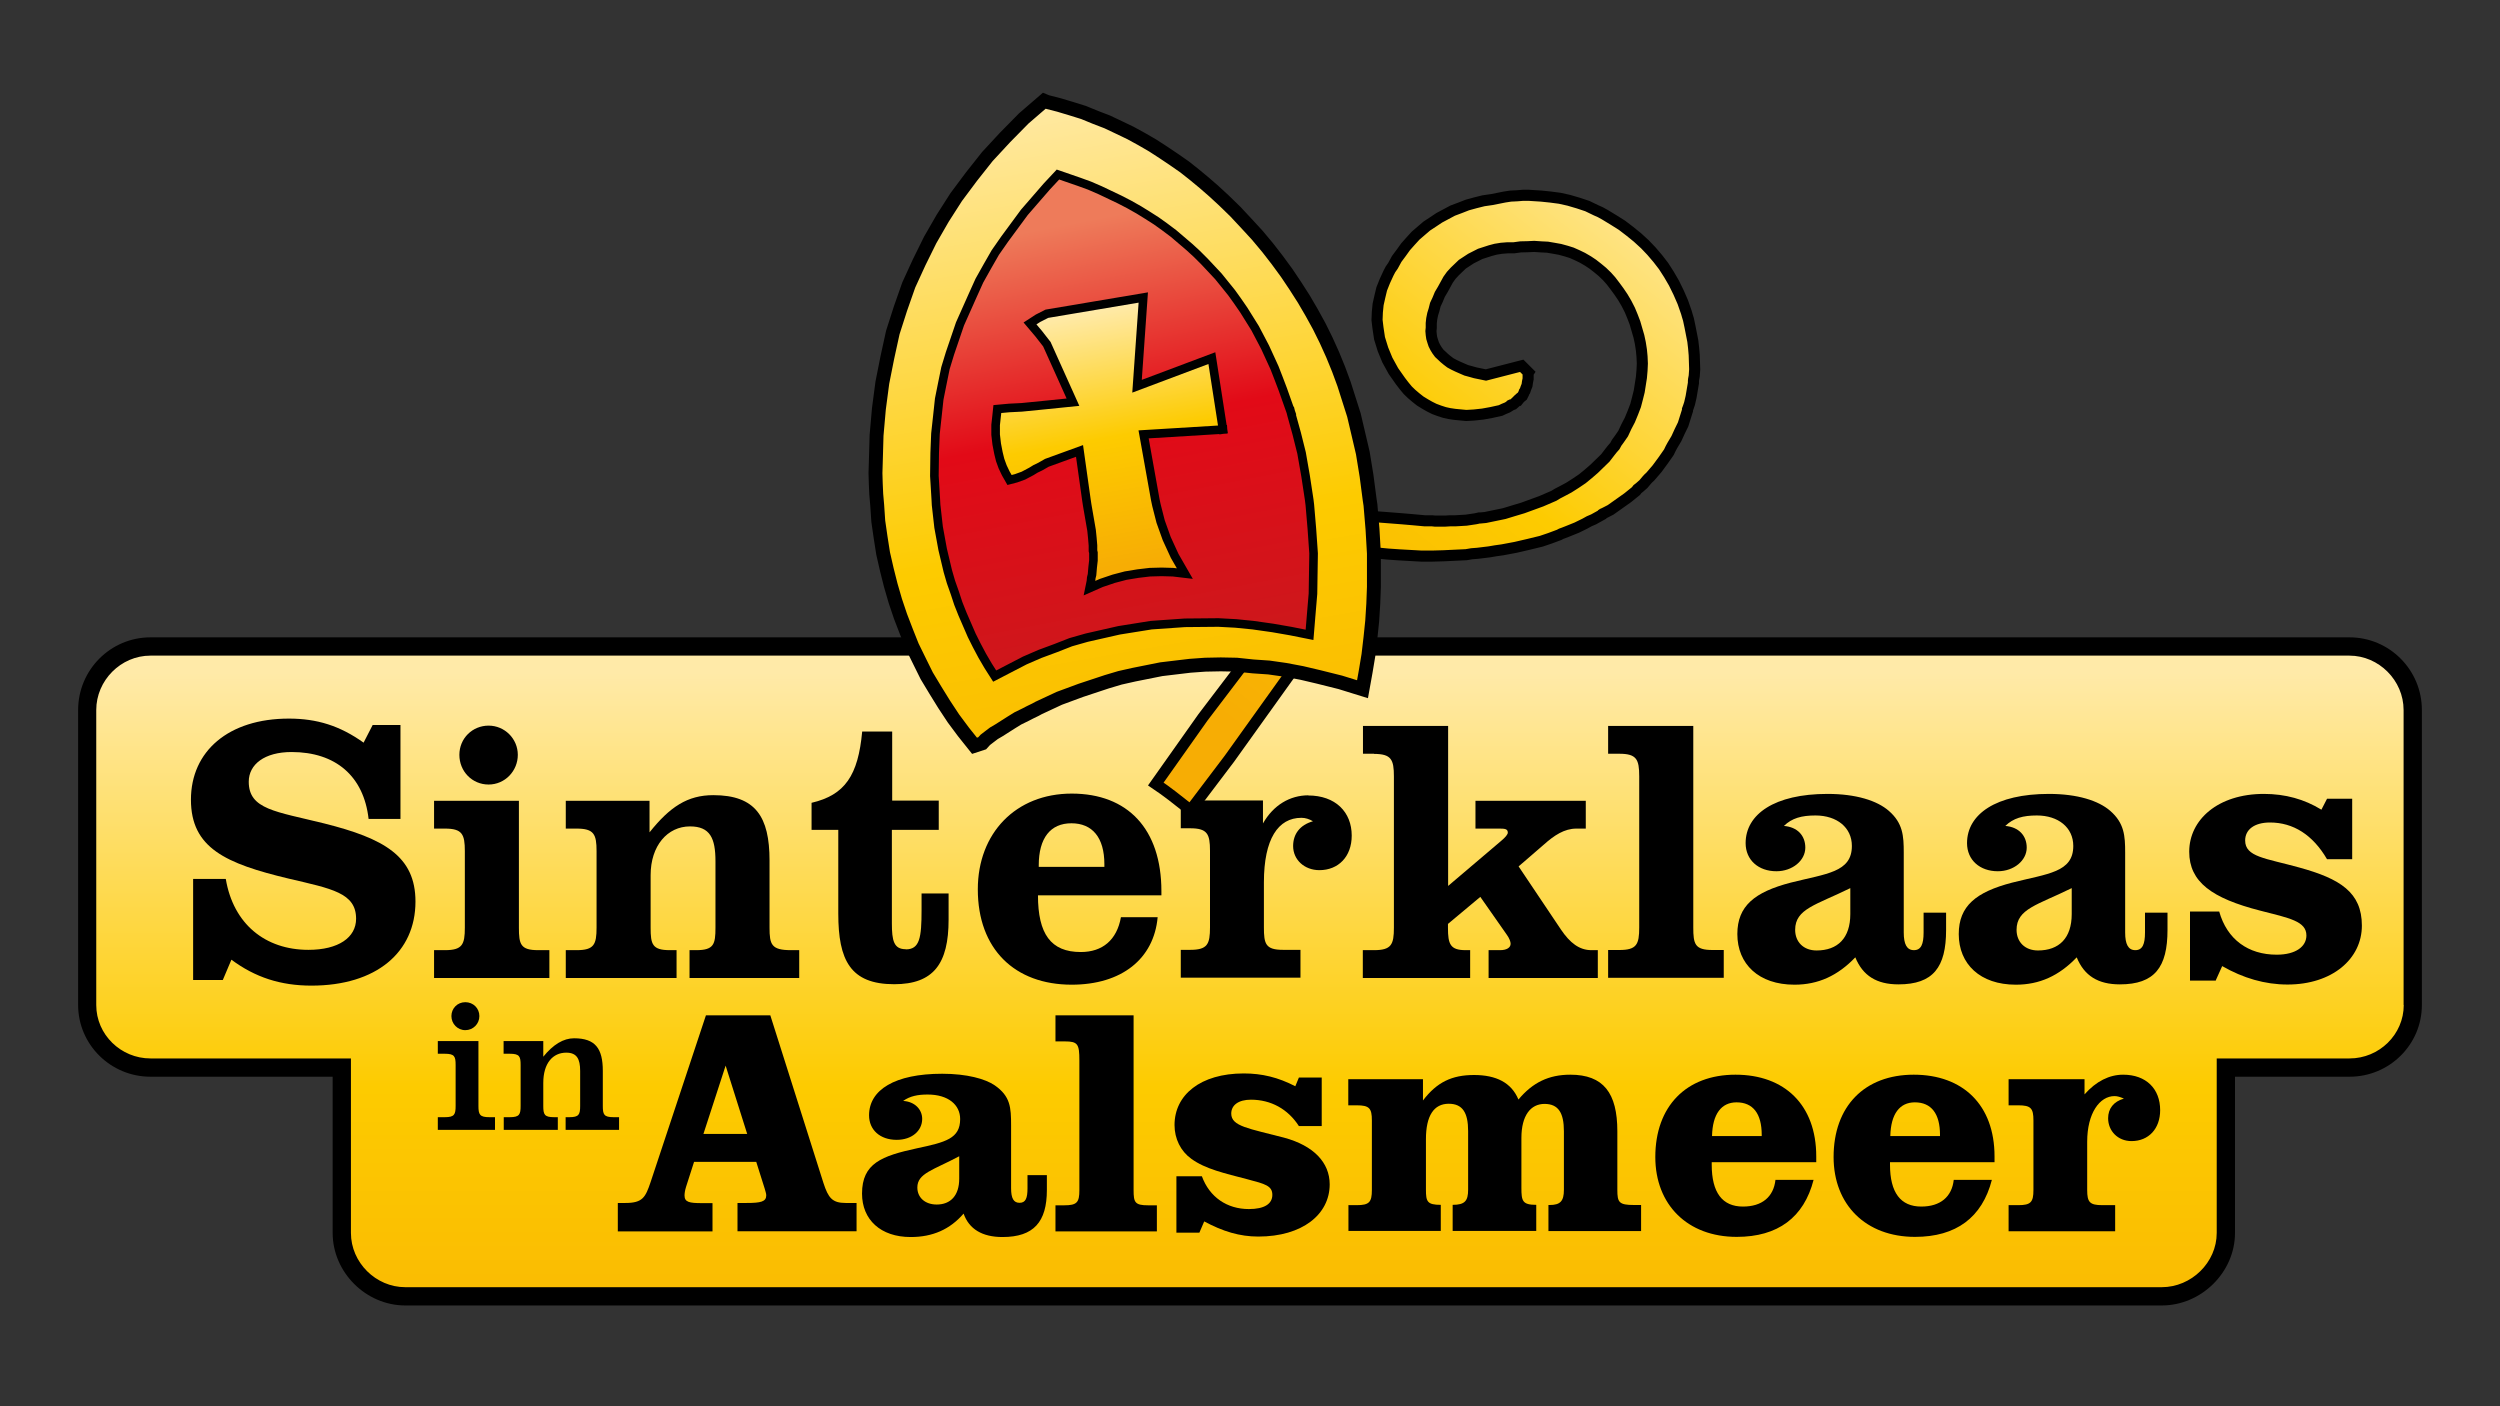
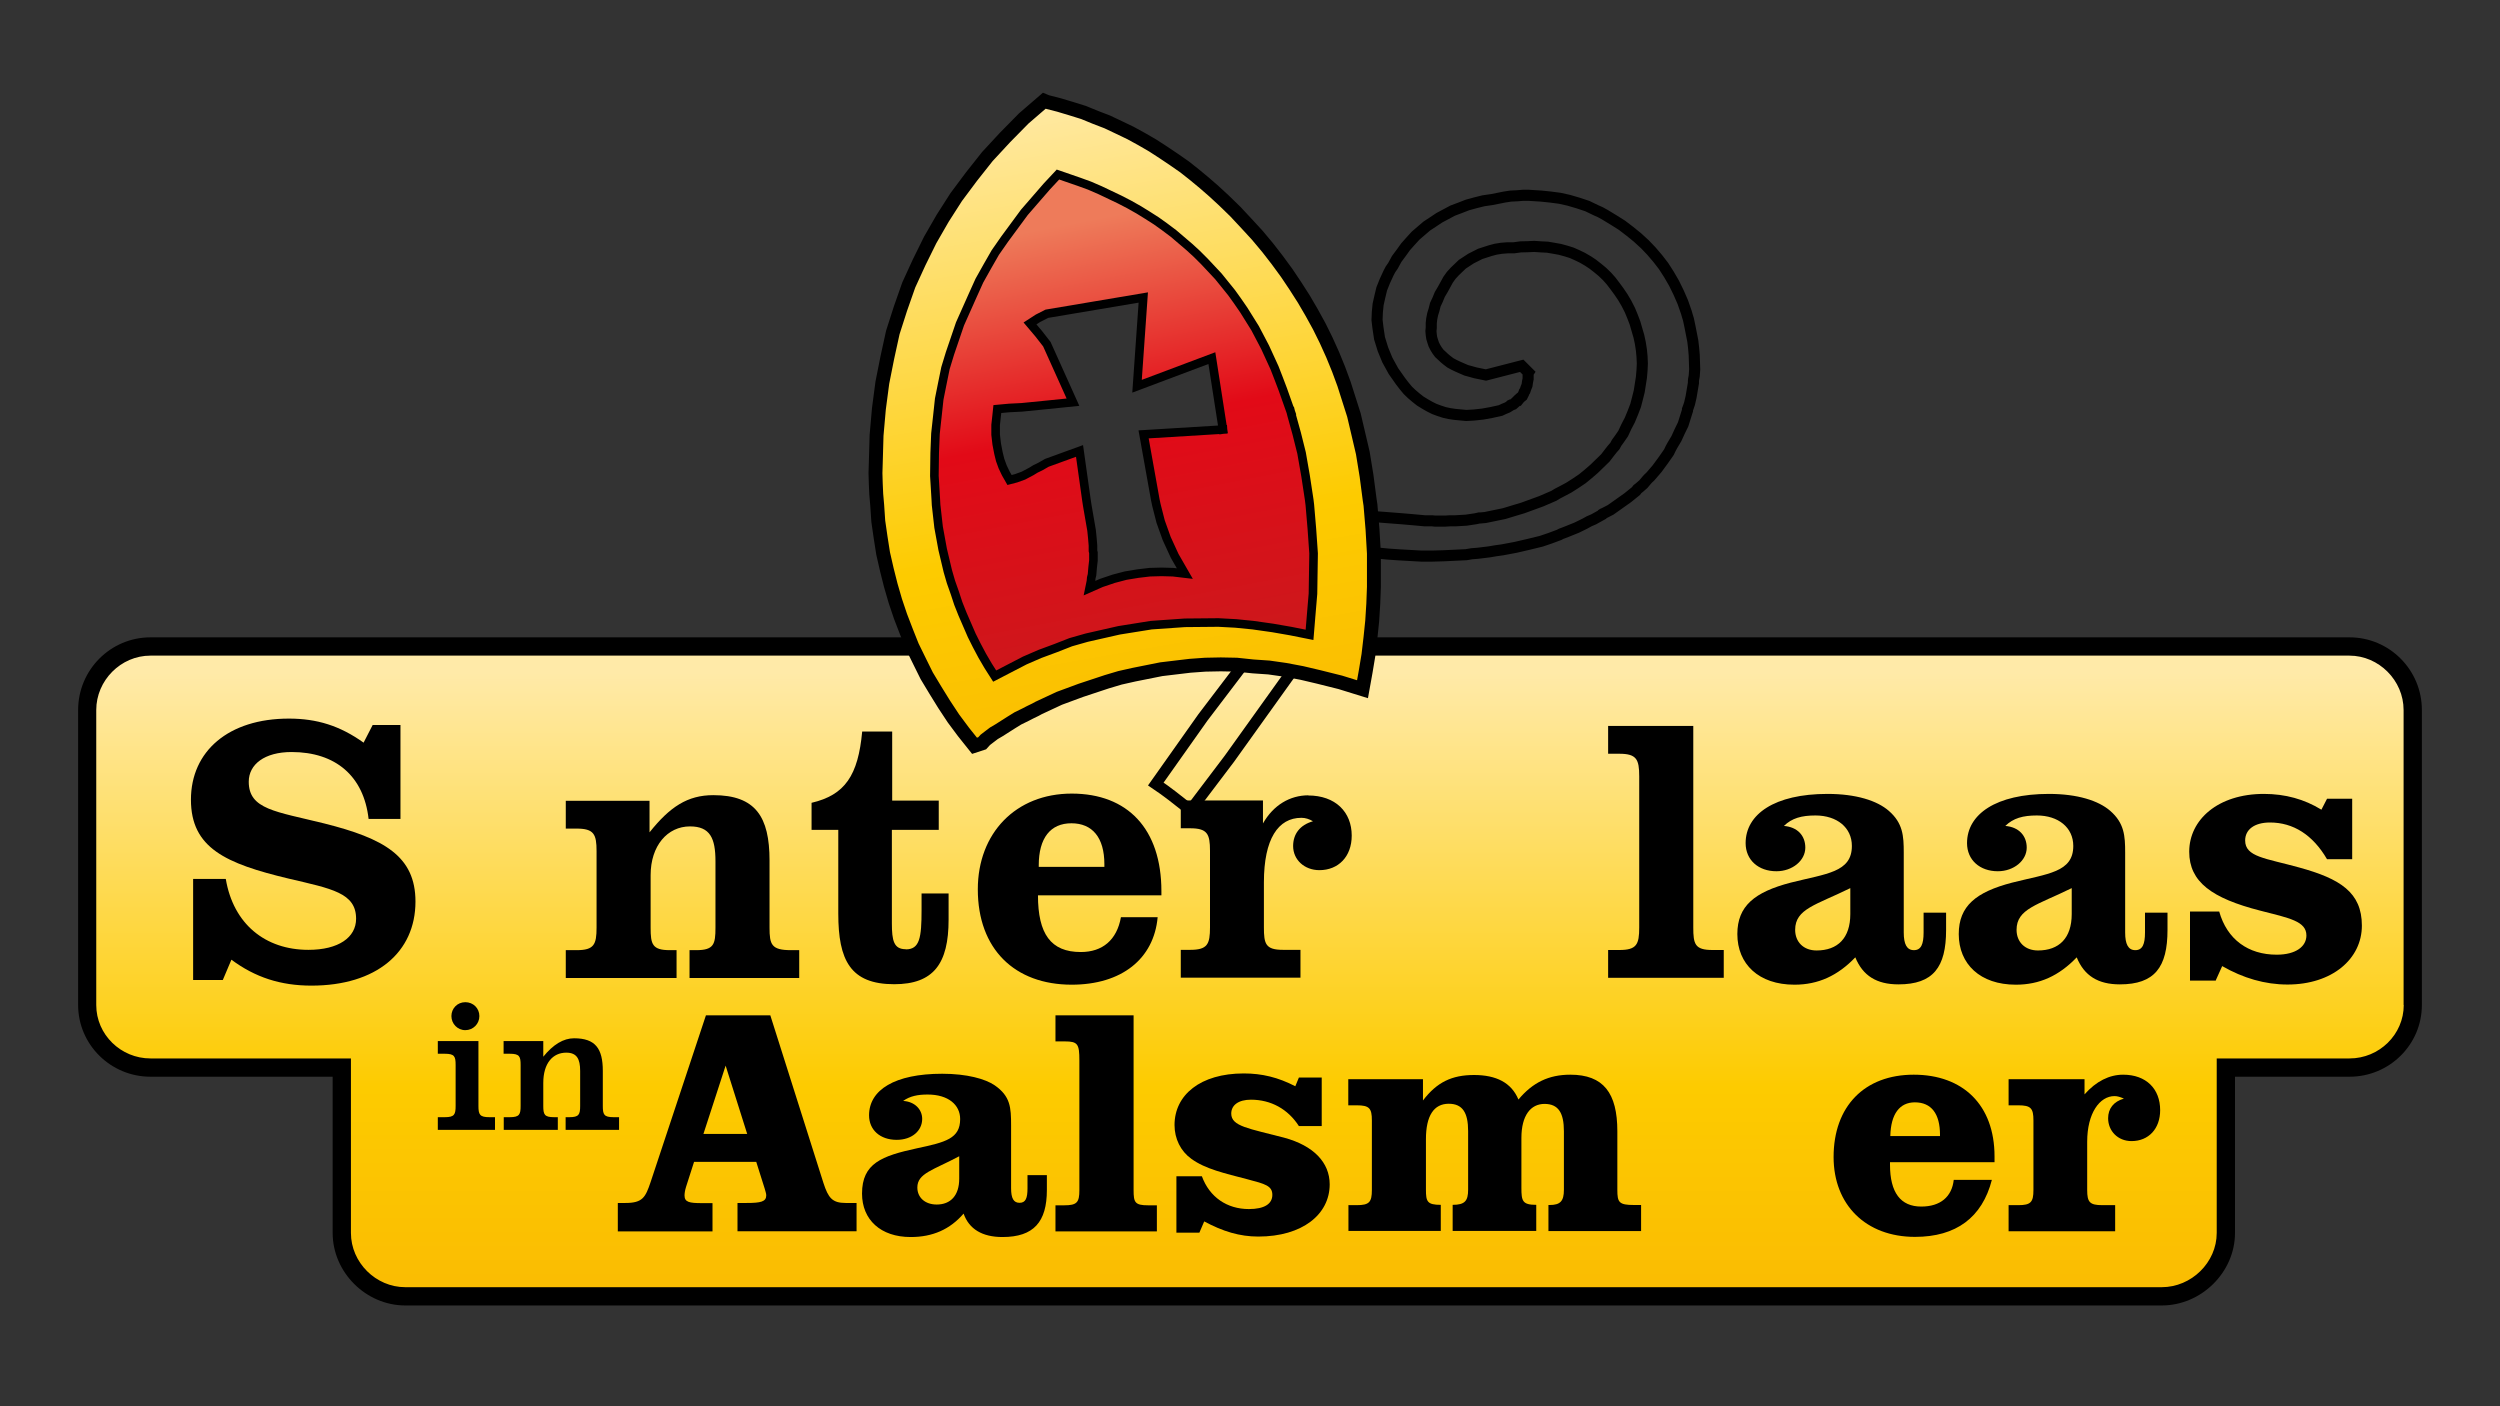
<svg xmlns="http://www.w3.org/2000/svg" xmlns:xlink="http://www.w3.org/1999/xlink" id="a" width="160" height="90" viewBox="0 0 160 90">
  <rect x="0" y="0" width="160" height="90" fill="#333333" stroke="none" />
  <defs>
    <linearGradient id="b" x1="80" y1="43.06" x2="80" y2="96.09" gradientUnits="userSpaceOnUse">
      <stop offset="0" stop-color="#ffeaa8" />
      <stop offset=".5" stop-color="#fdcb00" />
      <stop offset="1" stop-color="#f7ad04" />
    </linearGradient>
    <linearGradient id="c" x1="439.32" y1="11.13" x2="411.47" y2="46.75" gradientTransform="translate(-332.12)" xlink:href="#b" />
    <linearGradient id="d" x1="67.17" y1="5.55" x2="77.3" y2="63.03" xlink:href="#b" />
    <linearGradient id="e" x1="67.75" y1="11.09" x2="74.04" y2="43.58" gradientUnits="userSpaceOnUse">
      <stop offset=".1" stop-color="#ee7b5a" />
      <stop offset=".5" stop-color="#e20a17" />
      <stop offset="1" stop-color="#cb191c" />
    </linearGradient>
    <linearGradient id="f" x1="69.66" y1="19.94" x2="72.52" y2="36.07" xlink:href="#b" />
  </defs>
  <path d="m150.37,41.13H9.63c-2.37,0-4.29,1.94-4.29,4.31v18.88c0,2.37,1.92,4.24,4.29,4.24h12v10.35c0,2.37,1.93,4.3,4.3,4.3h112.41c2.37,0,4.34-1.93,4.34-4.3v-10.35h7.67c2.37,0,4.29-1.87,4.29-4.24v-18.88c0-2.37-1.92-4.31-4.29-4.31Z" fill="url(#b)" fill-rule="evenodd" stroke-width="0" />
  <path d="m150.37,40.79H9.63c-2.56,0-4.63,2.09-4.63,4.65v18.88c0,2.53,2.08,4.59,4.63,4.59h11.66v10c0,2.52,2.13,4.64,4.65,4.64h112.41c2.54,0,4.69-2.13,4.69-4.64v-10h7.33c2.56,0,4.63-2.06,4.63-4.59v-18.88c0-2.57-2.08-4.65-4.63-4.65Zm3.47,23.53c0,1.89-1.57,3.42-3.47,3.42h-8.5v11.17c0,1.89-1.62,3.47-3.52,3.47H25.94c-1.89,0-3.48-1.58-3.48-3.47v-11.17h-12.83c-1.89,0-3.47-1.52-3.47-3.42v-18.88c0-1.89,1.57-3.48,3.47-3.48h140.73c1.89,0,3.47,1.59,3.47,3.48v18.88Z" fill-rule="evenodd" stroke-width="0" />
  <path d="m12.36,62.71v-6.46h2.09c.48,2.88,2.52,4.54,5.29,4.54,1.92,0,3.05-.79,3.05-1.99,0-1.66-1.56-1.92-4.32-2.57-4.01-.96-6.25-1.95-6.25-5.05s2.4-5.19,6.27-5.19c1.8,0,3.27.46,4.78,1.54l.58-1.13h1.78v6.01h-2.04c-.31-2.74-2.11-4.28-4.93-4.28-1.73,0-2.74.79-2.74,1.9,0,1.78,1.73,1.9,4.83,2.67,3.82.96,5.84,2.09,5.84,5,0,3.24-2.5,5.38-6.66,5.38-1.97,0-3.6-.53-5.12-1.66l-.55,1.3h-1.9Z" stroke-width="0" />
-   <path d="m34.44,60.81h.72v1.78h-7.38v-1.78h.7c1.11,0,1.27-.36,1.27-1.44v-4.9c0-1.08-.17-1.44-1.27-1.44h-.7v-1.78h5.43v8.12c0,1.06.1,1.44,1.23,1.44Zm-3.17-14.37c1.03,0,1.87.84,1.87,1.87s-.82,1.9-1.87,1.9-1.87-.84-1.87-1.9.84-1.87,1.87-1.87Z" stroke-width="0" />
  <path d="m44.13,60.81h.43c1.13,0,1.23-.38,1.23-1.44v-4.25c0-1.47-.34-2.23-1.63-2.23-1.44,0-2.52,1.23-2.52,3.12v3.36c0,1.06.1,1.44,1.23,1.44h.43v1.78h-7.09v-1.78h.7c1.11,0,1.27-.36,1.27-1.44v-4.9c0-1.08-.17-1.44-1.27-1.44h-.7v-1.78h5.36v2.02c1.3-1.63,2.43-2.38,4.08-2.38,2.71,0,3.6,1.39,3.6,4.18v4.3c0,1.08.12,1.44,1.37,1.44h.53v1.78h-7.02v-1.78Z" stroke-width="0" />
  <path d="m57.97,60.76c.89,0,1.01-.74,1.01-2.52v-1.06h1.73v1.68c0,2.81-.96,4.13-3.48,4.13-2.81,0-3.58-1.54-3.58-4.52v-5.36h-1.71v-1.73c2.14-.5,2.98-1.75,3.24-4.56h1.92v4.42h2.98v1.87h-3v5.98c0,1.11.12,1.66.89,1.66Z" stroke-width="0" />
  <path d="m74.09,58.7c-.24,2.67-2.31,4.32-5.5,4.32-3.65,0-6.01-2.28-6.01-6.1,0-3.6,2.43-6.13,6.01-6.13s5.74,2.26,5.74,6.25v.26h-7.9c0,2.47.82,3.63,2.74,3.63,1.39,0,2.31-.77,2.57-2.23h2.35Zm-3.41-3.22v-.17c0-1.71-.77-2.62-2.11-2.62s-2.09.94-2.09,2.69v.1h4.2Z" stroke-width="0" />
  <path d="m83.72,50.91c1.75,0,2.79,1.06,2.79,2.57,0,1.35-.86,2.21-2.07,2.21-.96,0-1.68-.67-1.68-1.54,0-.77.43-1.35,1.27-1.59-.24-.14-.48-.22-.74-.22-1.49,0-2.4,1.35-2.4,4.13v2.88c0,1.06.1,1.44,1.23,1.44h1.11v1.78h-7.66v-1.78h.6c1.11,0,1.27-.36,1.27-1.44v-4.9c0-1.08-.17-1.44-1.27-1.44h-.6v-1.78h5.26v1.47c.67-1.18,1.73-1.8,2.91-1.8Z" stroke-width="0" />
-   <path d="m87.95,48.24h-.72v-1.78h5.45v10.24l3.39-2.88c.29-.24.43-.43.43-.53,0-.26-.22-.26-.6-.26h-1.47v-1.78h7.06v1.78h-.6c-.77,0-1.42.43-2.09,1.03l-1.61,1.39,2.71,4.04c.58.86,1.18,1.32,1.95,1.32h.41v1.78h-6.99v-1.78h.74c.43,0,.67-.17.67-.41,0-.12-.07-.34-.26-.6l-1.68-2.4-2.07,1.73v.26c0,1.03.14,1.42,1.13,1.42h.29v1.78h-6.87v-1.78h.72c1.11,0,1.27-.36,1.27-1.44v-9.68c0-1.08-.17-1.44-1.27-1.44Z" stroke-width="0" />
  <path d="m103.64,48.24h-.72v-1.78h5.45v12.9c0,1.06.1,1.44,1.23,1.44h.72v1.78h-7.4v-1.78h.72c1.11,0,1.27-.36,1.27-1.44v-9.68c0-1.08-.17-1.44-1.27-1.44Z" stroke-width="0" />
  <path d="m114.84,63.02c-2.28,0-3.65-1.32-3.65-3.24,0-1.8,1.11-2.69,3.41-3.29,2.28-.58,3.92-.65,3.92-2.35,0-1.18-.96-1.95-2.33-1.95-.89,0-1.51.17-2.02.67.87.07,1.37.62,1.37,1.39,0,.82-.82,1.51-1.85,1.51-1.15,0-1.97-.72-1.97-1.8,0-1.85,1.85-3.15,5.24-3.15,1.83,0,3.17.43,3.92,1.08.91.79.96,1.61.96,2.67v5.12c0,.74.19,1.13.65,1.13s.62-.38.62-1.13v-1.27h1.44v1.11c0,2.38-.82,3.48-3.05,3.48-1.39,0-2.28-.55-2.76-1.73-1.13,1.18-2.38,1.75-3.89,1.75Zm.05-3.51c0,.77.53,1.32,1.37,1.32,1.35,0,2.16-.79,2.16-2.33v-1.66c-2.19,1.08-3.53,1.32-3.53,2.67Z" stroke-width="0" />
  <path d="m129.01,63.02c-2.28,0-3.65-1.32-3.65-3.24,0-1.8,1.11-2.69,3.41-3.29,2.28-.58,3.92-.65,3.92-2.35,0-1.18-.96-1.95-2.33-1.95-.89,0-1.51.17-2.02.67.86.07,1.37.62,1.37,1.39,0,.82-.82,1.51-1.85,1.51-1.15,0-1.97-.72-1.97-1.8,0-1.85,1.85-3.15,5.24-3.15,1.83,0,3.17.43,3.92,1.08.91.79.96,1.61.96,2.67v5.12c0,.74.19,1.13.65,1.13s.62-.38.62-1.13v-1.27h1.44v1.11c0,2.38-.82,3.48-3.05,3.48-1.39,0-2.28-.55-2.76-1.73-1.13,1.18-2.38,1.75-3.89,1.75Zm.05-3.51c0,.77.53,1.32,1.37,1.32,1.35,0,2.16-.79,2.16-2.33v-1.66c-2.19,1.08-3.53,1.32-3.53,2.67Z" stroke-width="0" />
  <path d="m141.82,62.76h-1.66v-4.42h1.87c.5,1.78,1.85,2.76,3.68,2.76,1.23,0,1.9-.53,1.9-1.23,0-.91-1.08-1.11-2.96-1.59-3.08-.79-4.54-1.83-4.54-3.77,0-2.04,1.83-3.7,4.78-3.7,1.37,0,2.59.34,3.68,1.01l.36-.7h1.61v3.87h-1.61c-.91-1.56-2.16-2.35-3.65-2.35-1.01,0-1.59.46-1.59,1.15,0,1.06,1.3,1.13,3.46,1.73,2.62.72,4.01,1.59,4.01,3.72s-1.9,3.77-4.76,3.77c-1.44,0-2.84-.41-4.18-1.18l-.41.91Z" stroke-width="0" />
-   <polygon points="96.88 15.86 97.32 15.8 97.76 15.79 98.19 15.77 98.64 15.8 99.04 15.82 99.45 15.89 99.84 15.96 100.24 16.07 100.59 16.18 100.95 16.34 101.28 16.5 101.64 16.71 101.94 16.91 102.26 17.16 102.55 17.4 102.85 17.69 103.1 17.97 103.36 18.31 103.61 18.65 103.86 19.02 104.09 19.41 104.31 19.84 104.48 20.25 104.64 20.67 104.89 21.53 104.98 21.95 105.05 22.4 105.09 22.82 105.11 23.27 105.09 23.7 105.05 24.16 104.91 25.05 104.8 25.49 104.68 25.95 104.5 26.42 104.31 26.88 104.09 27.3 103.88 27.75 103.61 28.14 103.47 28.33 103.35 28.55 103.19 28.73 103.04 28.92 102.74 29.31 102.39 29.65 102.03 30 101.66 30.32 101.27 30.64 100.84 30.93 100.4 31.21 99.93 31.46 99.68 31.59 99.45 31.73 98.64 32.08 97.46 32.51 96.86 32.69 96.27 32.87 95.06 33.12 94.74 33.15 94.66 33.15 94.58 33.17 94.44 33.2 93.84 33.29 93.16 33.33 92.82 33.33 92.5 33.35 91.83 33.35 91.65 33.33 91.49 33.33 91.17 33.33 90.41 33.26 89.71 33.2 88.42 33.1 87.23 33.01 86.67 32.97 86.19 32.94 85.32 32.87 84.56 32.83 84.12 32.74 83.71 32.72 83.28 32.72 82.87 32.78 82.48 32.87 82.13 32.99 81.97 33.17 81.86 33.36 81.8 33.54 81.79 33.75 81.8 33.93 81.86 34.15 81.97 34.32 82.13 34.54 82.52 34.66 82.91 34.79 83.3 34.87 83.71 34.93 84.13 34.93 84.56 34.91 85.32 34.91 79.37 42.78 76.99 45.91 73.97 50.18 74.48 50.53 75.03 50.94 76.19 51.85 78.68 48.56 79.94 46.8 88.11 35.39 88.82 35.46 89.54 35.51 90.96 35.59 91.67 35.59 92.38 35.57 93.84 35.5 94.19 35.44 94.57 35.41 95.31 35.32 95.72 35.25 96.15 35.19 97 35.03 97.82 34.84 98.64 34.64 99.2 34.45 99.79 34.23 99.92 34.16 100.06 34.11 100.34 34 100.91 33.77 101.44 33.51 101.71 33.36 101.99 33.24 102.53 32.94 102.55 32.9 102.58 32.88 102.65 32.85 102.79 32.78 103.08 32.63 103.63 32.24 104.18 31.85 104.7 31.43 104.8 31.3 104.93 31.2 105.18 30.98 105.39 30.73 105.5 30.61 105.62 30.5 106.05 30 106.44 29.47 106.81 28.94 106.92 28.71 107.04 28.49 107.29 28.07 107.5 27.61 107.72 27.16 108 26.27 108 26.2 108.02 26.15 108.06 26.04 108.13 25.83 108.23 25.4 108.38 24.51 108.38 24.39 108.39 24.28 108.43 24.07 108.46 23.64 108.43 22.72 108.39 22.26 108.34 21.83 108.16 20.91 108.06 20.44 107.99 20.21 107.93 20 107.7 19.34 107.43 18.72 107.13 18.11 106.81 17.56 106.47 17.03 106.1 16.55 105.69 16.07 105.28 15.64 104.8 15.2 104.32 14.81 103.81 14.42 103.27 14.08 102.71 13.74 102.42 13.58 102.15 13.46 101.59 13.19 101.02 13 100.41 12.82 99.83 12.69 99.22 12.61 98.64 12.55 97.85 12.5 97.46 12.5 97.09 12.53 96.68 12.55 96.29 12.61 95.49 12.77 94.94 12.85 94.42 12.98 93.91 13.12 93.45 13.3 92.97 13.48 92.54 13.71 92.11 13.94 91.72 14.2 91.31 14.47 90.96 14.77 90.6 15.08 90.28 15.43 89.96 15.79 89.68 16.18 89.39 16.57 89.15 17.01 88.99 17.24 88.86 17.49 88.63 17.99 88.43 18.49 88.31 18.99 88.2 19.48 88.15 19.98 88.13 20.48 88.19 20.98 88.29 21.65 88.51 22.36 88.79 23.04 89.18 23.75 89.63 24.39 89.86 24.69 90.1 24.98 90.35 25.22 90.62 25.45 90.9 25.67 91.21 25.86 91.49 26.02 91.79 26.17 92.11 26.29 92.45 26.4 92.77 26.47 93.11 26.52 93.84 26.59 94.35 26.56 94.9 26.5 95.45 26.4 96.04 26.27 96.25 26.17 96.47 26.08 96.65 25.97 96.68 25.93 96.7 25.92 96.73 25.92 96.84 25.88 97 25.74 97.07 25.67 97.11 25.63 97.12 25.62 97.16 25.62 97.28 25.47 97.43 25.35 97.52 25.17 97.55 25.08 97.6 25.01 97.66 24.83 97.73 24.66 97.76 24.44 97.8 24.25 97.8 24.03 97.8 23.93 97.8 23.87 97.82 23.84 97.39 23.41 95.1 24 94.42 23.86 94.1 23.77 93.84 23.7 93.54 23.57 93.29 23.46 93.04 23.34 92.82 23.22 92.61 23.06 92.43 22.91 92.26 22.75 92.11 22.61 91.97 22.42 91.86 22.24 91.76 22.04 91.7 21.86 91.63 21.63 91.6 21.42 91.58 21.19 91.6 20.98 91.6 20.69 91.63 20.41 91.69 20.11 91.78 19.82 91.86 19.5 92.01 19.18 92.15 18.84 92.34 18.52 92.68 17.9 92.88 17.62 93.11 17.37 93.59 16.91 94.14 16.55 94.73 16.25 95.38 16.04 95.72 15.95 96.09 15.89 96.47 15.86 96.88 15.86 96.88 15.86" fill="url(#c)" fill-rule="evenodd" stroke-width="0" />
  <polygon points="96.88 15.86 97.32 15.8 97.76 15.79 98.19 15.77 98.64 15.8 99.04 15.82 99.45 15.89 99.84 15.96 100.24 16.07 100.59 16.18 100.95 16.34 101.28 16.5 101.64 16.71 101.94 16.91 102.26 17.16 102.55 17.4 102.85 17.69 103.1 17.97 103.36 18.31 103.61 18.65 103.86 19.02 104.09 19.41 104.31 19.84 104.48 20.25 104.64 20.67 104.89 21.53 104.98 21.95 105.05 22.4 105.09 22.82 105.11 23.27 105.09 23.7 105.05 24.16 104.91 25.05 104.8 25.49 104.68 25.95 104.5 26.42 104.31 26.88 104.09 27.3 103.88 27.75 103.61 28.14 103.47 28.33 103.35 28.55 103.19 28.73 103.04 28.92 102.74 29.31 102.39 29.65 102.03 30 101.66 30.32 101.27 30.64 100.84 30.93 100.4 31.21 99.93 31.46 99.68 31.59 99.45 31.73 98.64 32.08 97.46 32.51 96.86 32.69 96.27 32.87 95.06 33.12 94.74 33.15 94.66 33.15 94.58 33.17 94.44 33.2 93.84 33.29 93.16 33.33 92.82 33.33 92.5 33.35 91.83 33.35 91.65 33.33 91.49 33.33 91.17 33.33 90.41 33.26 89.71 33.2 88.42 33.1 87.23 33.01 86.67 32.97 86.19 32.94 85.32 32.87 84.56 32.83 84.12 32.74 83.71 32.72 83.28 32.72 82.87 32.78 82.48 32.87 82.13 32.99 81.97 33.17 81.86 33.36 81.8 33.54 81.79 33.75 81.8 33.93 81.86 34.15 81.97 34.32 82.13 34.54 82.52 34.66 82.91 34.79 83.3 34.87 83.71 34.93 84.13 34.93 84.56 34.91 85.32 34.91 79.37 42.78 76.99 45.91 73.97 50.18 74.48 50.53 75.03 50.94 76.19 51.85 78.68 48.56 79.94 46.8 88.11 35.39 88.82 35.46 89.54 35.51 90.96 35.59 91.67 35.59 92.38 35.57 93.84 35.5 94.19 35.44 94.57 35.41 95.31 35.32 95.72 35.25 96.15 35.19 97 35.03 97.82 34.84 98.64 34.64 99.2 34.45 99.79 34.23 99.92 34.16 100.06 34.11 100.34 34 100.91 33.77 101.44 33.51 101.71 33.36 101.99 33.24 102.53 32.94 102.55 32.9 102.58 32.88 102.65 32.85 102.79 32.78 103.08 32.63 103.63 32.24 104.18 31.85 104.7 31.43 104.8 31.3 104.93 31.2 105.18 30.98 105.39 30.73 105.5 30.61 105.62 30.5 106.05 30 106.44 29.47 106.81 28.94 106.92 28.71 107.04 28.49 107.29 28.07 107.5 27.61 107.72 27.16 108 26.27 108 26.2 108.02 26.15 108.06 26.04 108.13 25.83 108.23 25.4 108.38 24.51 108.38 24.39 108.39 24.28 108.43 24.07 108.46 23.64 108.43 22.72 108.39 22.26 108.34 21.83 108.16 20.91 108.06 20.44 107.99 20.21 107.93 20 107.7 19.34 107.43 18.72 107.13 18.11 106.81 17.56 106.47 17.03 106.1 16.55 105.69 16.07 105.28 15.64 104.8 15.2 104.32 14.81 103.81 14.42 103.27 14.08 102.71 13.74 102.42 13.58 102.15 13.46 101.59 13.19 101.02 13 100.41 12.82 99.83 12.69 99.22 12.61 98.64 12.55 97.85 12.5 97.46 12.5 97.09 12.53 96.68 12.55 96.29 12.61 95.49 12.77 94.94 12.85 94.42 12.98 93.91 13.12 93.45 13.3 92.97 13.48 92.54 13.71 92.11 13.94 91.72 14.2 91.31 14.47 90.96 14.77 90.6 15.08 90.28 15.43 89.96 15.79 89.68 16.18 89.39 16.57 89.15 17.01 88.99 17.24 88.86 17.49 88.63 17.99 88.43 18.49 88.31 18.99 88.2 19.48 88.15 19.98 88.13 20.48 88.19 20.98 88.29 21.65 88.51 22.36 88.79 23.04 89.18 23.75 89.63 24.39 89.86 24.69 90.1 24.98 90.35 25.22 90.62 25.45 90.9 25.67 91.21 25.86 91.49 26.02 91.79 26.17 92.11 26.29 92.45 26.4 92.77 26.47 93.11 26.52 93.84 26.59 94.35 26.56 94.9 26.5 95.45 26.4 96.04 26.27 96.25 26.17 96.47 26.08 96.65 25.97 96.68 25.93 96.7 25.92 96.73 25.92 96.84 25.88 97 25.74 97.07 25.67 97.11 25.63 97.12 25.62 97.16 25.62 97.28 25.47 97.43 25.35 97.52 25.17 97.55 25.08 97.6 25.01 97.66 24.83 97.73 24.66 97.76 24.44 97.8 24.25 97.8 24.03 97.8 23.93 97.8 23.87 97.82 23.84 97.39 23.41 95.1 24 94.42 23.86 94.1 23.77 93.84 23.7 93.54 23.57 93.29 23.46 93.04 23.34 92.82 23.22 92.61 23.06 92.43 22.91 92.26 22.75 92.11 22.61 91.97 22.42 91.86 22.24 91.76 22.04 91.7 21.86 91.63 21.63 91.6 21.42 91.58 21.19 91.6 20.98 91.6 20.69 91.63 20.41 91.69 20.11 91.78 19.82 91.86 19.5 92.01 19.18 92.15 18.84 92.34 18.52 92.68 17.9 92.88 17.62 93.11 17.37 93.59 16.91 94.14 16.55 94.73 16.25 95.38 16.04 95.72 15.95 96.09 15.89 96.47 15.86 96.88 15.86 96.88 15.86" fill="none" fill-rule="evenodd" stroke="#000" stroke-linecap="square" stroke-miterlimit="10" stroke-width=".71" />
  <path d="m86.65,26.56l-.62-1.97-.35-.95-.38-.93-.42-.93-.44-.89-.49-.89-.49-.84-.55-.86-.55-.82-.6-.82-.62-.8-.67-.8-.69-.75-.71-.75-.73-.71-.64-.6-.62-.53-.64-.53-.62-.49-.69-.49-.66-.44-.69-.44-.69-.4-.73-.4-.73-.35-.75-.36-.73-.29-.78-.31-.78-.24-.8-.24-.78-.2-.18-.07-1.31,1.13-1.2,1.22-1.13,1.22-1.02,1.29-.98,1.31-.86,1.35-.8,1.4-.71,1.44-.67,1.44-.53,1.51-.49,1.53-.36,1.6-.31,1.62-.22,1.66-.16,1.71-.04,1.75-.02.66.02.69.02.67.07.69.07,1.04.16,1.04.15,1.02.24,1.04.24,1,.29,1,.33.98.38,1,.38.93.47.95.47.93.55.93.55.89.6.91.64.86.71.89.49-.16.2-.22.27-.2.29-.22.33-.2.78-.49.42-.27.51-.24.24-.13.05-.02.33-.15.2-.11,1.33-.62,1.37-.51,1.66-.55.84-.24.89-.2,1.75-.35,1.84-.22.98-.07,1-.02,1.02.02,1.04.11,1.02.07,1.04.16,1.06.2,1.07.24,1.4.35,1.42.44.2-1.11.18-1.09.13-1.11.11-1.06.07-1.11.05-1.06v-2.15l-.09-1.55-.13-1.55-.05-.33-.2-1.53-.24-1.46-.29-1.24-.29-1.2h0Zm-4.03-.2l.05.2.33,1.2.31,1.24.27,1.49.22,1.51.04.33.13,1.53.11,1.57-.02,1.26-.02,1.31-.11,1.31-.11,1.33-1.2-.24-1.15-.2-1.26-.18-1.11-.11-1.11-.07-2.15.02-2.15.16-2.06.33-2.06.47-1.02.29-.98.38-1,.38-.98.42-1.93,1-.42-.67-.38-.64-.35-.66-.31-.64-.6-1.35-.27-.69-.22-.67-.24-.71-.2-.69-.33-1.4-.27-1.42-.16-1.42-.02-.38-.09-1.48.02-1.46.05-1.24.13-1.2.11-1.02.2-1,.2-.97.29-.95.64-1.88.82-1.84.42-.93.51-.91.51-.89.6-.86,1.26-1.71,1.44-1.66.71-.75,1.35.47.66.24.66.29,1.26.6.6.31.62.35.55.33.58.38.53.38.55.42,1.02.86.49.44.49.49.89.95.84,1.04.38.53.4.58.73,1.17.64,1.22.6,1.31.27.66.27.71.51,1.44h0Z" fill="url(#d)" fill-rule="evenodd" stroke-width="0" />
  <path d="m82.66,26.56l-.05-.2-.51-1.44-.27-.71-.27-.66-.6-1.31-.64-1.22-.73-1.17-.4-.58-.38-.53-.84-1.04-.89-.95-.49-.49-.49-.44-1.02-.86-.55-.42-.53-.38-.58-.38-.55-.33-.62-.35-.6-.31-1.26-.6-.66-.29-.66-.24-1.35-.47-.71.75-1.44,1.66-1.26,1.71-.6.86-.51.89-.51.91-.42.93-.82,1.84-.64,1.88-.29.95-.2.97-.2,1-.11,1.02-.13,1.2-.05,1.24-.02,1.46.09,1.48.02.38.16,1.42.27,1.42.33,1.4.2.69.24.71.22.67.27.69.6,1.35.31.64.35.66.38.64.42.67,1.93-1,.98-.42,1-.38.98-.38,1.02-.29,2.06-.47,2.06-.33,2.15-.16,2.15-.02,1.11.07,1.11.11,1.26.18,1.15.2,1.2.24.11-1.33.11-1.31.02-1.31.02-1.26-.11-1.57-.13-1.53-.04-.33-.22-1.51-.27-1.49-.31-1.24-.33-1.2h0Zm-5.1-3.64l.71,4.57-5.08.31.75,4.19.07.33.27,1.06.4,1.09.51,1.11.64,1.13-.75-.09-.73-.02-.75.02-.75.09-.8.13-.75.2-.8.27-.75.33.09-.44.02-.22.04-.2.04-.47.04-.44v-.49l-.02-.13v-.33l-.05-.49-.04-.49-.29-1.62-.04-.33-.44-3.13-2.08.75-.42.24-.31.16-.27.15-.51.27-.47.18-.42.11-.24-.42-.2-.42-.16-.44-.11-.44-.11-.58-.07-.6v-.62l.07-.64.04-.38.75-.07.8-.05,1.62-.15,1.66-.18-1.66-3.7-.53-.69-.55-.64.51-.33.58-.29,6.16-1.04-.4,5.67,4.79-1.8h0Z" fill="url(#e)" fill-rule="evenodd" stroke-width="0" />
-   <polygon points="78.27 27.49 77.56 22.92 72.77 24.72 73.17 19.04 67 20.08 66.43 20.37 65.92 20.7 66.47 21.35 67 22.03 68.67 25.74 67 25.91 65.39 26.07 64.59 26.11 63.83 26.18 63.79 26.56 63.72 27.2 63.72 27.82 63.79 28.42 63.9 28.99 64.01 29.44 64.17 29.88 64.37 30.3 64.61 30.72 65.03 30.61 65.5 30.44 66.01 30.17 66.27 30.01 66.58 29.86 67 29.62 69.09 28.86 69.53 31.99 69.58 32.32 69.86 33.94 69.91 34.43 69.95 34.91 69.95 35.14 69.95 35.25 69.98 35.38 69.98 35.87 69.93 36.31 69.89 36.78 69.84 36.98 69.82 37.2 69.73 37.64 70.48 37.31 71.28 37.04 72.04 36.84 72.83 36.71 73.59 36.62 74.34 36.6 75.07 36.62 75.83 36.71 75.18 35.58 74.67 34.47 74.28 33.38 74.01 32.32 73.94 31.99 73.19 27.8 78.27 27.49 78.27 27.49" fill="url(#f)" fill-rule="evenodd" stroke-width="0" />
  <polyline points="82.61 26.36 82.1 24.92 81.83 24.21 81.57 23.54 80.97 22.23 80.33 21.01 79.6 19.84 79.2 19.26 78.82 18.73 77.98 17.69 77.09 16.74 76.6 16.25 76.12 15.81 75.1 14.94 74.54 14.52 74.01 14.14 73.43 13.77 72.88 13.43 72.26 13.08 71.66 12.77 70.4 12.17 69.73 11.88 69.07 11.64 67.71 11.17 67 11.93 65.56 13.59 64.3 15.3 63.7 16.16 63.19 17.05 62.68 17.96 62.26 18.89 61.44 20.73 60.8 22.61 60.51 23.56 60.31 24.54 60.11 25.54 60 26.56 59.87 27.75 59.82 28.99 59.8 30.46 59.89 31.94 59.91 32.32 60.07 33.74 60.33 35.16 60.66 36.55 60.86 37.24 61.11 37.95 61.33 38.62 61.6 39.3 62.19 40.66 62.51 41.3 62.86 41.96 63.24 42.61 63.66 43.27 65.59 42.27 66.56 41.85 67.56 41.48 68.53 41.1 69.55 40.81 71.62 40.34 73.68 40.01 75.83 39.86 77.98 39.84 79.09 39.9 80.19 40.01 81.46 40.19 82.61 40.39 83.81 40.63 83.92 39.3 84.03 38 84.05 36.69 84.07 35.42 83.96 33.85 83.83 32.32 83.79 31.99 83.56 30.48 83.3 28.99 82.99 27.75 82.66 26.56 82.61 26.36" fill="none" stroke="#000" stroke-linecap="square" stroke-miterlimit="10" stroke-width=".55" />
  <polyline points="78.27 27.49 73.19 27.8 73.94 31.99 74.01 32.32 74.28 33.38 74.67 34.47 75.18 35.58 75.83 36.71 75.07 36.62 74.34 36.6 73.59 36.62 72.83 36.71 72.04 36.84 71.28 37.04 70.48 37.31 69.73 37.64 69.82 37.2 69.84 36.98 69.89 36.78 69.93 36.31 69.98 35.87 69.98 35.38 69.95 35.25 69.95 35.14 69.95 34.91 69.91 34.43 69.86 33.94 69.58 32.32 69.53 31.99 69.09 28.86 67 29.62 66.58 29.86 66.27 30.01 66.01 30.17 65.5 30.44 65.03 30.61 64.61 30.72 64.37 30.3 64.17 29.88 64.01 29.44 63.9 28.99 63.79 28.42 63.72 27.82 63.72 27.2 63.79 26.56 63.83 26.18 64.59 26.11 65.39 26.07 67 25.91 68.67 25.74 67 22.03 66.47 21.35 65.92 20.7 66.43 20.37 67 20.08 73.17 19.04 72.77 24.72 77.56 22.92 78.27 27.49" fill="none" stroke="#000" stroke-linecap="square" stroke-miterlimit="10" stroke-width=".55" />
  <polygon points="86.65 26.56 86.02 24.58 85.67 23.63 85.29 22.7 84.87 21.77 84.43 20.88 83.94 19.99 83.45 19.15 82.9 18.29 82.35 17.47 81.75 16.65 81.13 15.85 80.46 15.05 79.77 14.3 79.06 13.54 78.33 12.83 77.69 12.24 77.07 11.7 76.43 11.17 75.81 10.68 75.12 10.2 74.45 9.75 73.77 9.31 73.08 8.91 72.35 8.51 71.62 8.16 70.86 7.8 70.13 7.52 69.35 7.2 68.58 6.96 67.78 6.72 67 6.52 66.83 6.45 65.52 7.58 64.32 8.8 63.19 10.02 62.17 11.31 61.2 12.61 60.33 13.97 59.53 15.36 58.82 16.8 58.16 18.24 57.63 19.75 57.14 21.28 56.79 22.88 56.47 24.49 56.25 26.16 56.1 27.86 56.05 29.62 56.03 30.28 56.05 30.97 56.08 31.63 56.14 32.32 56.21 33.36 56.36 34.4 56.52 35.42 56.76 36.47 57.01 37.46 57.3 38.46 57.63 39.44 58.01 40.43 58.38 41.36 58.85 42.32 59.31 43.25 59.87 44.18 60.42 45.07 61.02 45.98 61.66 46.84 62.37 47.73 62.86 47.57 63.06 47.35 63.32 47.15 63.61 46.93 63.95 46.73 64.72 46.24 65.14 45.98 65.65 45.73 65.9 45.6 65.94 45.58 66.27 45.42 66.47 45.31 67.8 44.69 69.18 44.18 70.84 43.63 71.68 43.38 72.57 43.18 74.32 42.83 76.16 42.61 77.13 42.54 78.13 42.52 79.15 42.54 80.19 42.65 81.21 42.72 82.26 42.87 83.32 43.07 84.38 43.32 85.78 43.67 87.2 44.11 87.4 43 87.58 41.92 87.71 40.81 87.82 39.75 87.89 38.64 87.93 37.57 87.93 35.42 87.84 33.87 87.71 32.32 87.66 31.99 87.46 30.46 87.22 28.99 86.93 27.75 86.65 26.56 86.65 26.56" fill="none" fill-rule="evenodd" stroke="#000" stroke-linecap="square" stroke-miterlimit="10" stroke-width=".89" />
  <path d="m28.02,71.5h.45c.61,0,.69-.17.69-.72v-2.62c0-.55-.07-.72-.69-.72h-.45v-.81h2.6v4.15c0,.55.08.72.7.72h.36v.81h-3.66v-.81Zm1.76-7.36c.51,0,.9.39.9.89s-.4.9-.9.9-.89-.41-.89-.9.38-.89.89-.89Z" stroke-width="0" />
  <path d="m32.23,71.5h.4c.61,0,.69-.17.69-.72v-2.62c0-.55-.07-.72-.69-.72h-.4v-.81h2.54v1c.63-.78,1.29-1.18,1.97-1.18,1.36,0,1.84.65,1.84,2.09v2.24c0,.55.07.72.69.72h.35v.81h-3.42v-.81h.24c.61,0,.69-.17.69-.72v-2.24c0-.78-.22-1.17-.89-1.17-.85,0-1.47.66-1.47,1.94v1.47c0,.55.07.72.69.72h.24v.81h-3.46v-.81Z" stroke-width="0" />
  <path d="m39.54,76.99h.49c1.11,0,1.28-.37,1.61-1.34l3.54-10.67h4.12l3.4,10.73c.31.95.56,1.28,1.42,1.28h.7v1.81h-7.62v-1.81h.58c.91,0,1.26-.08,1.26-.49,0-.12-.06-.27-.1-.43l-.54-1.71h-3.98l-.51,1.59c-.08.25-.1.45-.1.56,0,.43.31.49,1.11.49h.68v1.81h-6.06v-1.81Zm6.9-8.79l-1.42,4.37h2.8l-1.38-4.37Z" stroke-width="0" />
  <path d="m58.28,79.17c-1.92,0-3.11-1.11-3.11-2.78,0-1.94,1.26-2.41,3.52-2.9,1.83-.39,2.76-.62,2.76-1.87,0-.91-.76-1.57-2.08-1.57-.64,0-1.13.1-1.57.41.74.04,1.22.54,1.22,1.15,0,.76-.66,1.34-1.63,1.34-1.07,0-1.77-.64-1.77-1.57,0-1.63,1.65-2.66,4.68-2.66,1.59,0,2.76.33,3.36.74,1.01.7,1.05,1.42,1.05,2.57v4.02c0,.64.16.93.54.93.39,0,.51-.29.51-.93v-.84h1.24v.95c0,2.04-.84,3.01-2.84,3.01-1.3,0-2.14-.51-2.49-1.5-.87,1.01-1.98,1.5-3.38,1.5Zm.43-3.17c0,.64.49,1.09,1.24,1.09.89,0,1.44-.58,1.44-1.65v-1.44c-1.67.89-2.68,1.09-2.68,2Z" stroke-width="0" />
  <path d="m72.55,76.17c0,.78.08.97.93.97h.56v1.67h-6.49v-1.67h.56c.82,0,.97-.19.97-.97v-8.3c0-1.05-.1-1.22-.93-1.22h-.6v-1.67h5v11.18Z" stroke-width="0" />
  <path d="m75.29,78.9v-3.62h1.63c.49,1.34,1.61,2.1,3.01,2.1.99,0,1.5-.33,1.5-.91s-.47-.7-1.57-.99c-1.48-.39-2.72-.66-3.62-1.32-.68-.49-1.07-1.28-1.07-2.16,0-1.92,1.65-3.3,4.43-3.3,1.17,0,2.2.25,3.3.82l.23-.56h1.46v3.11h-1.46c-.7-1.09-1.79-1.69-3.07-1.69-.8,0-1.26.35-1.26.89,0,.82,1.13.95,3.38,1.54,1.89.51,2.92,1.59,2.92,2.99,0,1.92-1.75,3.34-4.57,3.34-1.19,0-2.27-.33-3.46-.97l-.31.72h-1.46Z" stroke-width="0" />
  <path d="m86.29,77.13h.54c.8,0,.97-.19.97-.97v-4.45c0-.78-.16-.97-.97-.97h-.54v-1.67h4.78v1.36c.89-1.17,1.85-1.63,3.27-1.63s2.39.49,2.84,1.57c.91-1.09,1.94-1.59,3.32-1.59,2.12,0,3.01,1.17,3.01,3.62v3.75c0,.8.1.97,1.07.97h.45v1.67h-5.93v-1.67h.08c.68,0,.91-.25.91-.97v-3.75c0-1.17-.35-1.75-1.24-1.75s-1.48.74-1.48,2.18v3.19c0,.84.06,1.09.95,1.09v1.67h-5.35v-1.67c.78,0,.99-.25.99-.97v-3.75c0-1.17-.35-1.75-1.24-1.75-.95,0-1.46.76-1.46,2.27v3.23c0,.76.08.97.95.97v1.67h-5.91v-1.67Z" stroke-width="0" />
-   <path d="m116.07,75.51c-.62,2.41-2.29,3.65-4.92,3.65-3.15,0-5.21-2.06-5.21-5.11,0-3.25,1.98-5.27,5.13-5.27s5.17,1.94,5.17,5.23v.37h-6.69v.16c0,1.79.68,2.68,2,2.68,1.22,0,1.96-.62,2.08-1.71h2.45Zm-3.32-2.8v-.08c0-1.36-.56-2.08-1.61-2.08-.97,0-1.54.74-1.57,2.16h3.17Z" stroke-width="0" />
  <path d="m127.48,75.51c-.62,2.41-2.29,3.65-4.92,3.65-3.15,0-5.21-2.06-5.21-5.11,0-3.25,1.98-5.27,5.13-5.27s5.17,1.94,5.17,5.23v.37h-6.69v.16c0,1.79.68,2.68,2,2.68,1.22,0,1.96-.62,2.08-1.71h2.45Zm-3.32-2.8v-.08c0-1.36-.56-2.08-1.61-2.08-.97,0-1.54.74-1.57,2.16h3.17Z" stroke-width="0" />
  <path d="m128.55,77.13h.62c.8,0,.97-.19.97-.97v-4.45c0-.78-.16-.97-.97-.97h-.62v-1.67h4.86v.97c.74-.84,1.59-1.26,2.47-1.26,1.48,0,2.37.91,2.37,2.27,0,1.19-.74,1.98-1.83,1.98-.89,0-1.5-.66-1.5-1.46,0-.62.35-1.07,1.01-1.26-.23-.1-.41-.16-.6-.16-.95,0-1.75,1.09-1.75,2.92v3.09c0,.78.16.97.97.97h.82v1.67h-6.82v-1.67Z" stroke-width="0" />
</svg>